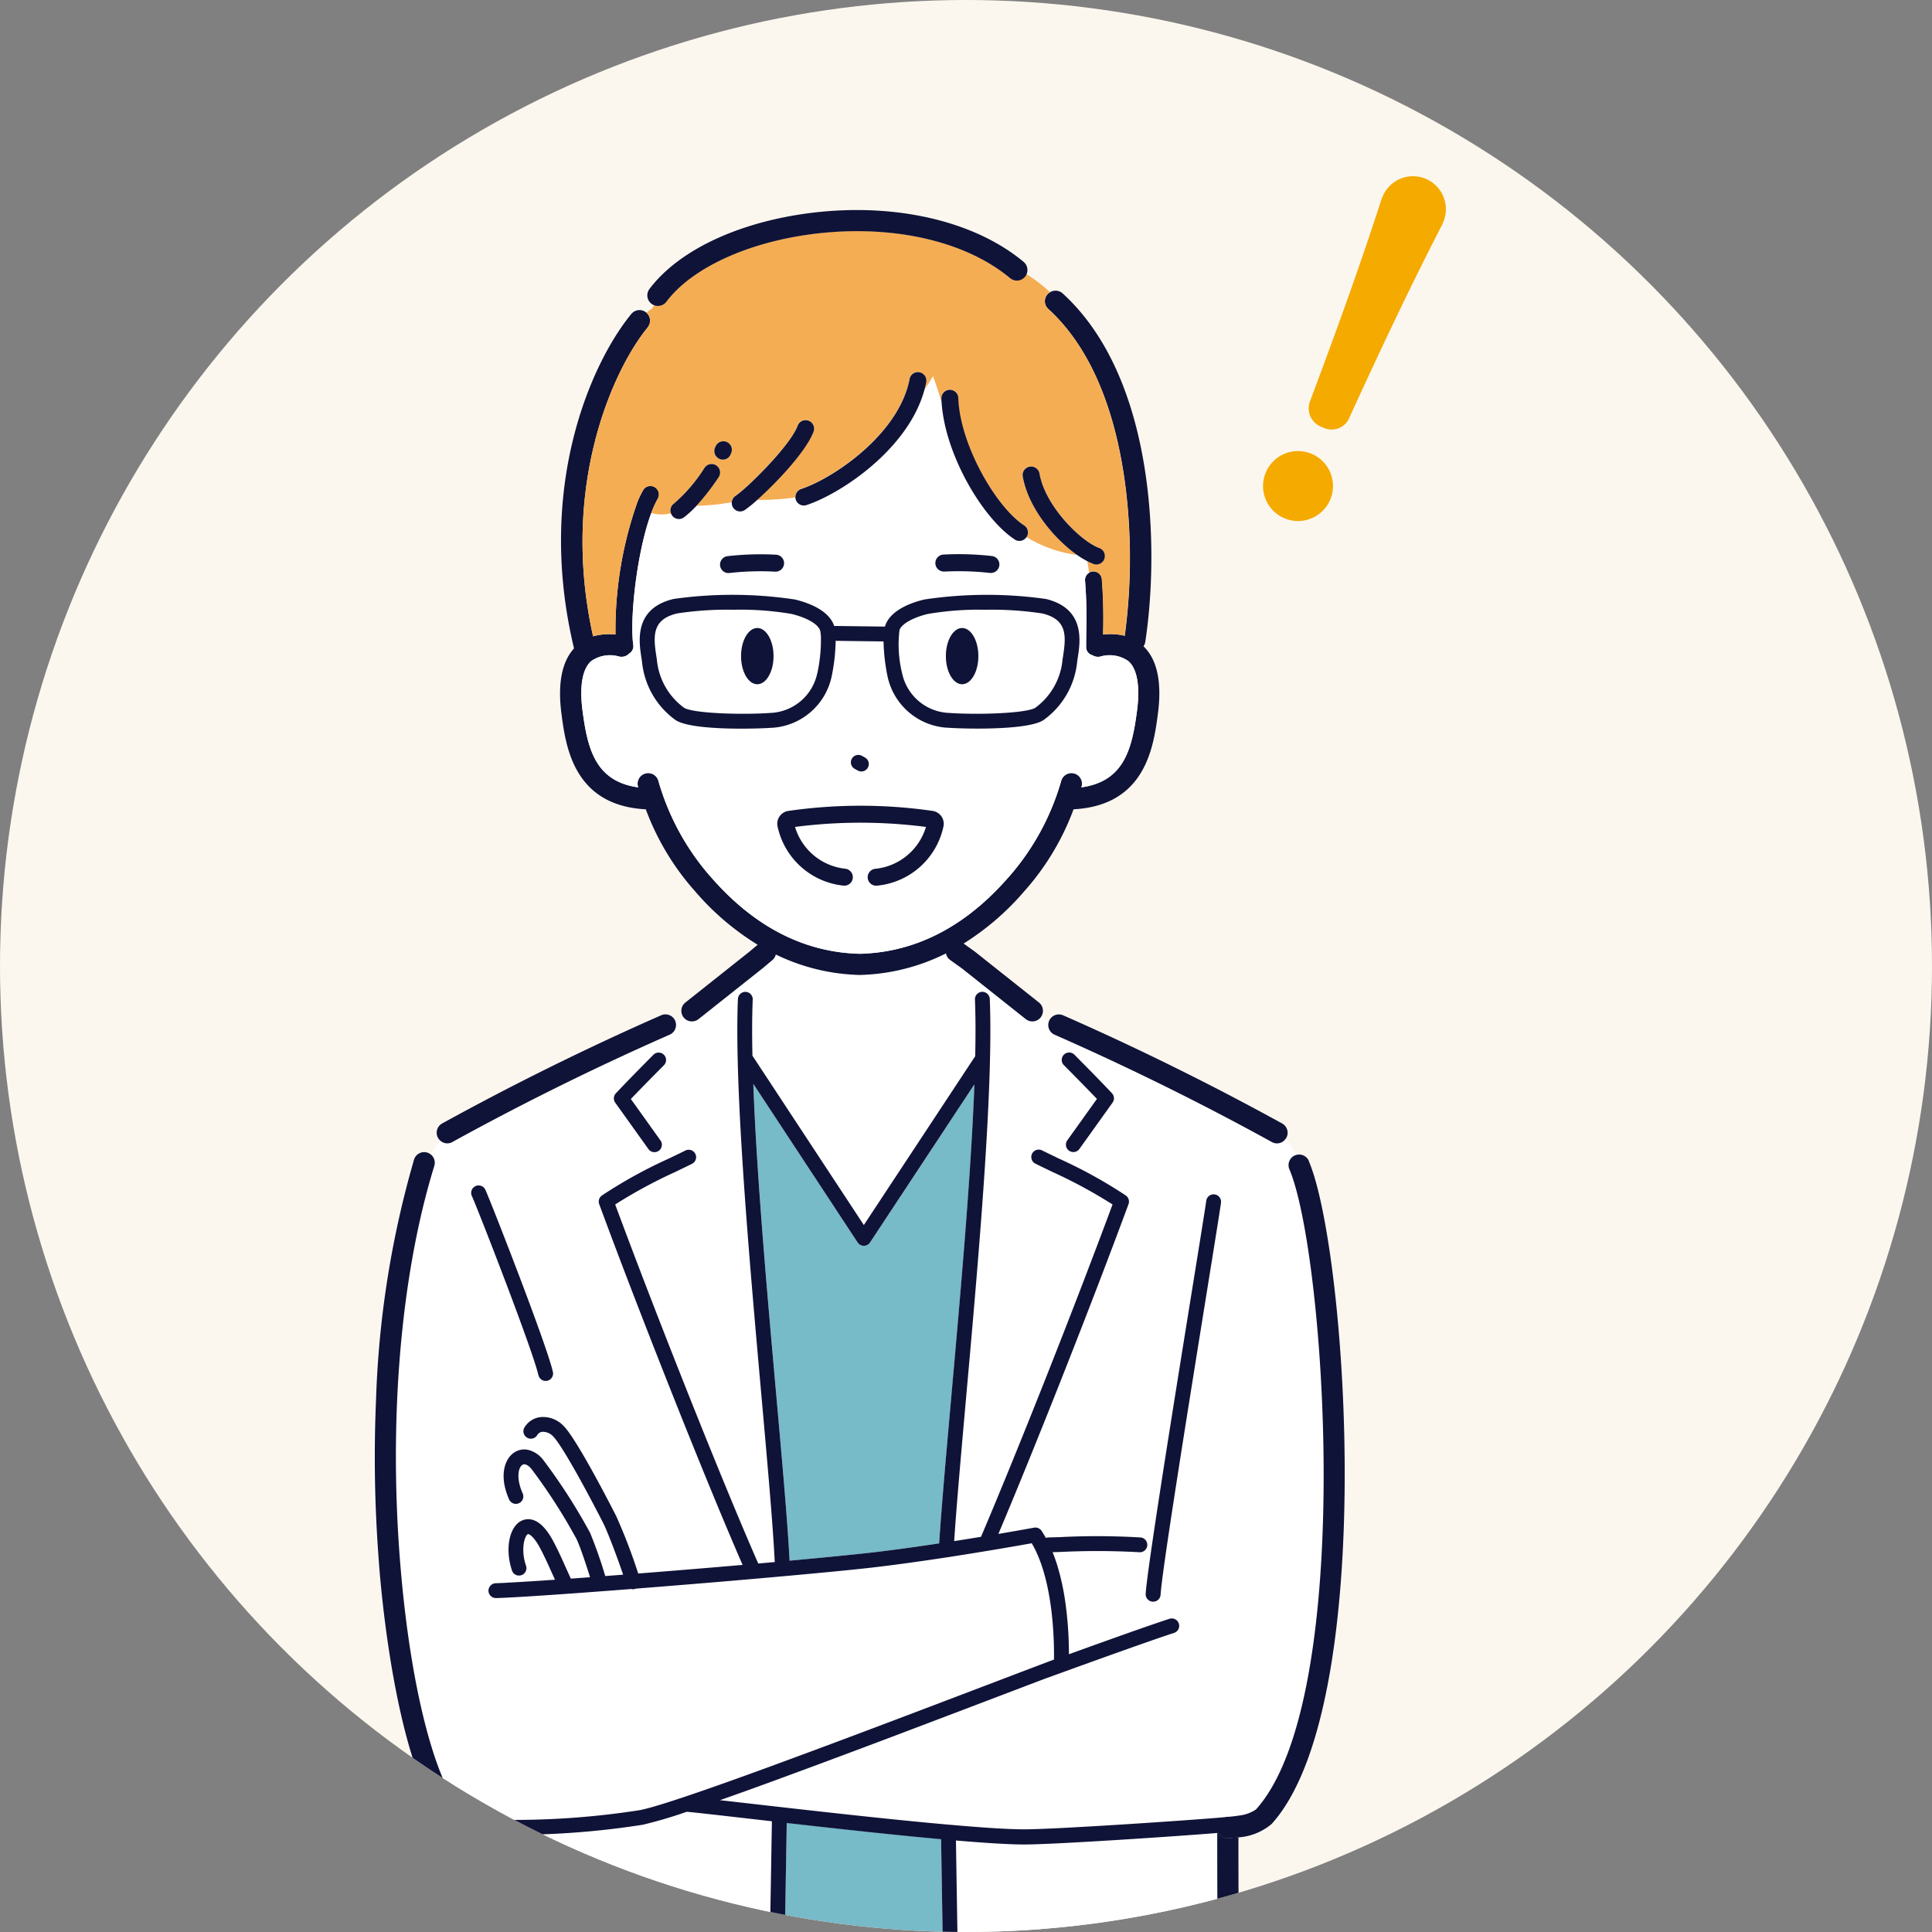
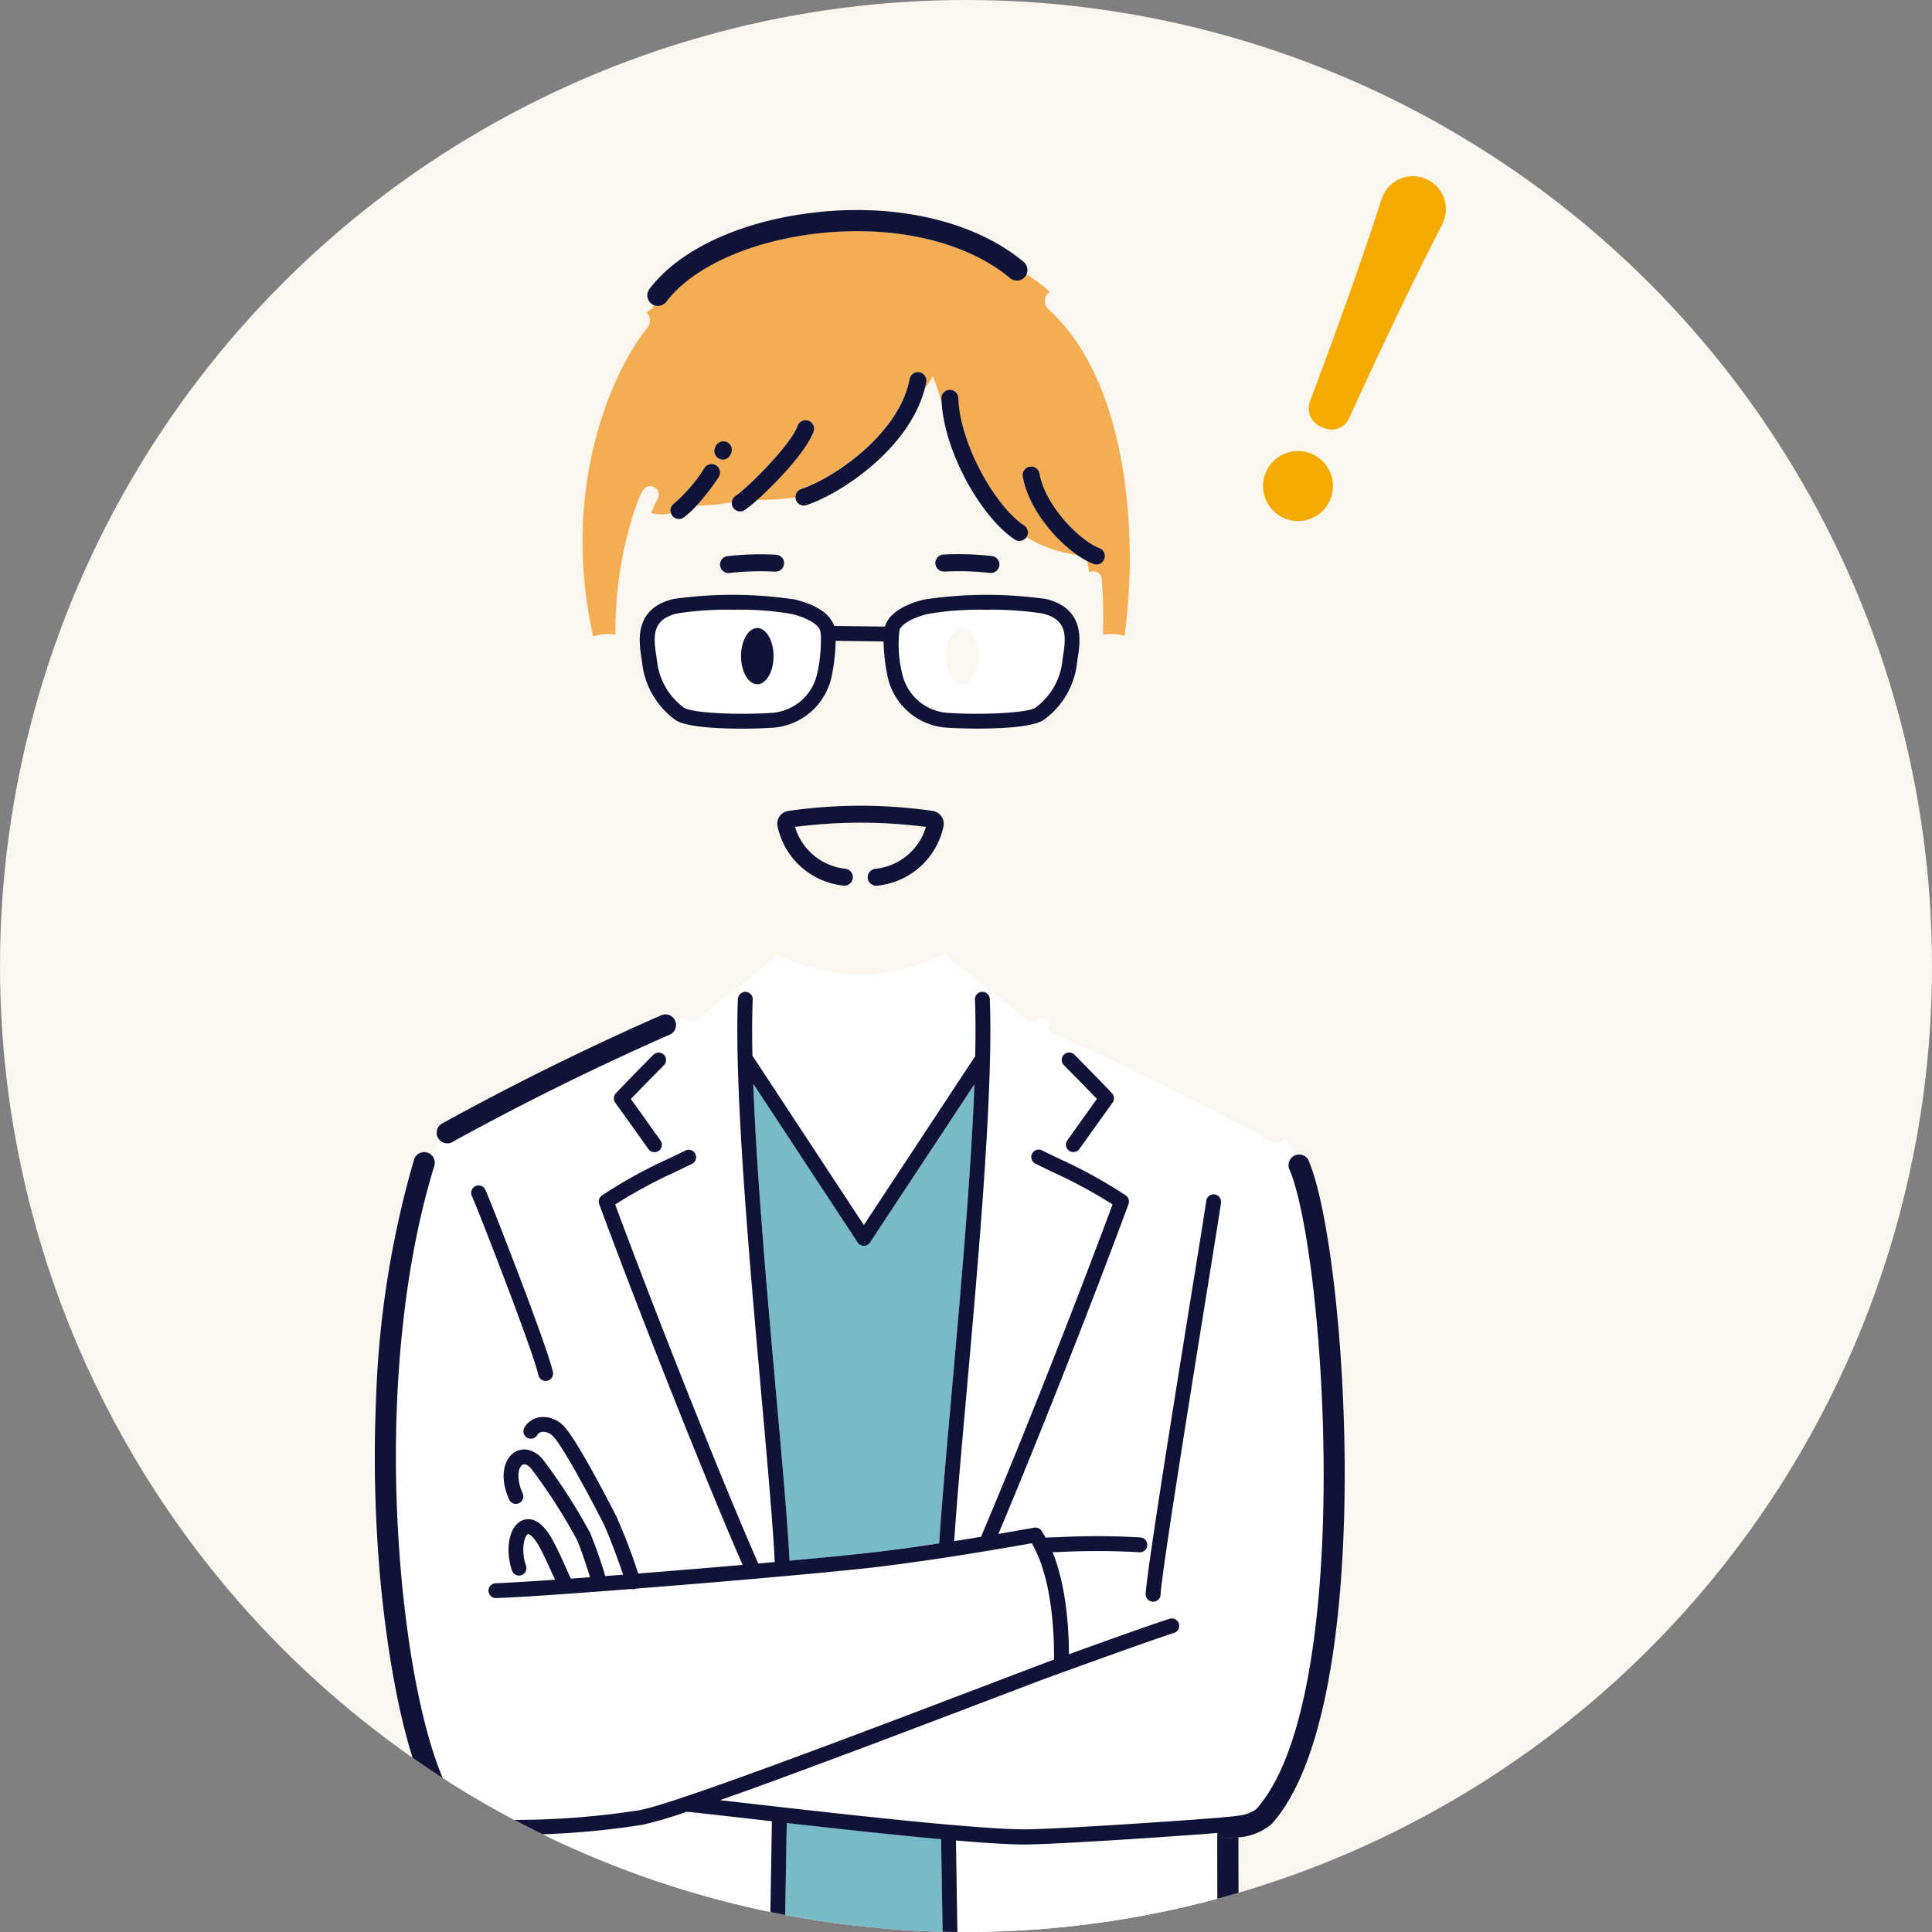
<svg xmlns="http://www.w3.org/2000/svg" width="184.69" height="184.69" viewBox="0 0 184.69 184.69">
  <rect x="0" y="0" width="184.69" height="184.69" fill="#808080" stroke="none" />
  <defs>
    <clipPath id="clip-path">
      <circle id="楕円形_350" data-name="楕円形 350" cx="92.345" cy="92.345" r="92.345" transform="translate(0 0)" fill="none" />
    </clipPath>
  </defs>
  <g id="point_01" clip-path="url(#clip-path)">
    <rect id="長方形_70" data-name="長方形 70" width="198.07" height="204.445" transform="translate(-5.232 -10.313)" fill="#fcf7ee" />
    <g id="グループ_121" data-name="グループ 121" transform="translate(35.669 16.749)">
      <g id="グループ_120" data-name="グループ 120" transform="translate(0 3.328)">
        <path id="パス_2040" data-name="パス 2040" d="M166.017,504c-.854-.1-1.673-.189-2.441-.279-2.861-.327-5.157-.589-5.707-.627a41.084,41.084,0,0,1-4.2,1.239,79.4,79.4,0,0,1-12.386.964h-.258c.007,6.682-.059,13.849-.12,20.826-.045,4.9-.09,9.535-.1,13.856a1.013,1.013,0,0,1-.158.537h24.974a.705.705,0,0,1-.255-.561c.11-4.007.417-21.057.661-35.959Z" transform="translate(-127.895 -349.986)" fill="#fff" />
        <path id="パス_2041" data-name="パス 2041" d="M113.608,285.026a.8.8,0,0,0-.024.086c-3.287,10.7-4.423,25.005-3.115,39.277q.207,2.236.465,4.241c1.453,11.339,4.034,17.343,5.587,18.028a9.3,9.3,0,0,0,2.341.771c.2.034.41.062.637.086.117.014.234.028.365.038a1.041,1.041,0,0,1,.293.072.7.7,0,0,1,.3-.072h.434a78.318,78.318,0,0,0,12.382-.936c1.69-.324,6.7-2.065,12.7-4.258l.627-.231.107-.041c.231-.083.458-.169.692-.255,4.7-1.732,9.869-3.683,14.461-5.429l.458-.176c.134-.052.265-.1.4-.151.186-.072.372-.141.554-.21,1.208-.461,2.368-.9,3.456-1.315,2.086-.8,3.914-1.491,5.36-2.038.269-.1.527-.2.768-.289.024-1.687-.048-7.594-2.127-11.119-.227.041-.53.093-.9.158-.747.131-1.766.306-2.954.506-.523.086-1.081.179-1.663.272q-.955.155-1.99.317c-.169.028-.337.052-.506.079s-.337.052-.506.076l-.42.062c-1.893.286-3.876.561-5.742.785-1.783.213-4.823.513-8.423.84-.2.017-.41.038-.62.055-.052,0-.1.01-.155.014-.213.021-.427.038-.644.059-4.182.372-8.954.771-13.332,1.115-.034.014-.069.028-.1.038a.734.734,0,0,1-.172.021.772.772,0,0,1-.151-.024c-5.873.458-10.978.812-12.912.867h-.014a.715.715,0,0,1-.73-.688.731.731,0,0,1,.072-.324.709.709,0,0,1,.565-.4c.017,0,.034-.007.055-.007.217-.007.478-.017.775-.031.489-.021,1.077-.055,1.752-.1.148-.01.3-.017.454-.028.8-.048,1.7-.11,2.685-.176-.079-.172-.158-.351-.244-.544-.379-.843-.85-1.893-1.267-2.64-.609-1.084-1.026-1.2-1.077-1.177-.172.076-.372.516-.427,1.153a4.515,4.515,0,0,0,.155,1.573q.041.15.093.3a.71.71,0,0,1-.014.492.7.7,0,0,1-.427.41.3.3,0,0,1-.076.017.7.7,0,0,1-.823-.458c-.661-1.931-.313-3.986.744-4.671.038-.024.079-.045.117-.065s.055-.034.083-.045c.568-.251,1.7-.358,2.892,1.78.448.8.933,1.883,1.325,2.754.176.4.334.744.465,1.016.592-.041,1.2-.086,1.835-.134a37.937,37.937,0,0,0-1.277-3.621,53.739,53.739,0,0,0-4.313-6.713c-.248-.3-.609-.571-.871-.41-.389.241-.64,1.246.021,2.733a.71.71,0,0,1-1.3.575c-1-2.262-.427-3.924.534-4.516a1.736,1.736,0,0,1,1.332-.21,2.605,2.605,0,0,1,1.38.926,55.27,55.27,0,0,1,4.5,7,41.848,41.848,0,0,1,1.446,4.124c.558-.041,1.129-.086,1.707-.131-.489-1.466-1.466-4.083-1.921-4.971-1.811-3.542-3.983-7.466-4.761-8.241a1.32,1.32,0,0,0-1.053-.444.636.636,0,0,0-.482.324.707.707,0,0,1-.64.355.681.681,0,0,1-.33-.09.709.709,0,0,1-.265-.967,2.057,2.057,0,0,1,1.525-1.026,2.688,2.688,0,0,1,2.244.847c1.191,1.191,4.145,6.885,5.019,8.6a54.125,54.125,0,0,1,2.11,5.5c3.26-.255,6.719-.54,9.979-.823-3.4-7.787-9.673-23.556-13.707-34.486a.709.709,0,0,1,.262-.83,45.315,45.315,0,0,1,6.4-3.532c.537-.258,1.067-.513,1.59-.771a.709.709,0,1,1,.63,1.27q-.8.392-1.6.778a47,47,0,0,0-5.756,3.115c4.11,11.1,10.386,26.847,13.676,34.324.534-.048,1.06-.093,1.577-.141-.172-3.532-.688-9.3-1.263-15.783-1.167-13.081-2.616-29.36-2.258-38.048a.712.712,0,0,1,.492-.64.741.741,0,0,1,.244-.038.562.562,0,0,1,.169.031.707.707,0,0,1,.509.709c-.065,1.556-.069,3.37-.028,5.363v0l10.651,16.189,10.592-16.055a.592.592,0,0,1,.059-.072c.045-2.021.038-3.855-.024-5.432a.718.718,0,0,1,.678-.74.559.559,0,0,1,.131.01.713.713,0,0,1,.609.671c.358,8.689-1.095,24.967-2.258,38.045-.479,5.37-.916,10.258-1.146,13.783.9-.141,1.762-.279,2.565-.41,3.456-8.114,8.888-21.818,12.575-31.773A47.282,47.282,0,0,0,172.7,285.6q-.811-.387-1.6-.778a.709.709,0,1,1,.63-1.27c.523.258,1.053.513,1.587.771a45.343,45.343,0,0,1,6.406,3.532.709.709,0,0,1,.262.83c-3.573,9.68-8.9,23.16-12.441,31.529,2.034-.344,3.38-.589,3.411-.6a.705.705,0,0,1,.716.3c.1.151.2.31.293.472.007.01.01.021.017.031.024.041.045.083.069.12.01.021.021.038.031.059a.7.7,0,0,1,.241-.048l1.112-.031a71.447,71.447,0,0,1,7.728.034.7.7,0,0,1,.616.713v.079a.05.05,0,0,1-.007.024.709.709,0,0,1-.7.6.392.392,0,0,1-.089-.007,71.266,71.266,0,0,0-7.508-.024c-.21.007-.4.01-.578.017-.059,0-.114,0-.169,0,.162.4.31.816.441,1.236a23.409,23.409,0,0,1,.785,3.608,35.748,35.748,0,0,1,.337,4.919l.21-.076c2.014-.726,4.771-1.718,6.912-2.468l.547-.189c.8-.275,1.484-.509,1.969-.664a.709.709,0,1,1,.434,1.349c-2.692.864-11.969,4.244-12.065,4.279a.289.289,0,0,1-.052.014c-1.384.523-3.084,1.17-5,1.9-1.232.468-2.558.974-3.942,1.5-.186.069-.368.141-.558.21l-.389.148-.465.176c-4.64,1.763-9.821,3.718-14.506,5.439-.231.086-.461.169-.692.255-.034.014-.069.024-.1.038-.213.079-.42.155-.63.231-1.79.654-3.491,1.263-5.033,1.807.754.086,1.645.186,2.692.306.726.083,1.5.172,2.3.262l.63.072.1.01c.227.024.458.052.688.079,4.64.527,10.124,1.129,14.709,1.546.169.014.337.031.5.045l.348.031c.193.017.382.034.568.048,2.706.231,5,.382,6.461.389h.059c3.053,0,15.284-.833,18.486-1.1.272-.024.489-.041.616-.055h.079a.98.98,0,0,1,.227-.038h.052a8.164,8.164,0,0,0,1.05-.117,3.553,3.553,0,0,0,1.676-.592c6.2-6.874,7.146-27.208,6.107-42.837-.509-7.652-1.494-14.179-2.571-17.439q-.17-.516-.341-.919a1.016,1.016,0,0,1,.534-1.332c.024-.01.052-.014.076-.024a7.493,7.493,0,0,0-.974-1.556.994.994,0,0,1-1.308.306c-6.74-3.711-13.728-7.164-20.775-10.262a1.009,1.009,0,0,1-.544-1.263l-.551-.265-.213-.176s-.017.031-.028.045a1.015,1.015,0,0,1-1.425.162l-4.01-3.184-.558-.444-1.535-1.219-1.126-.806a1.022,1.022,0,0,1-.4-.626,19.391,19.391,0,0,1-8.217,2.059h-.048a19.362,19.362,0,0,1-8-1.955,1,1,0,0,1-.33.534l-.905.761-1.5,1.191-.41.324L138.872,271a1.015,1.015,0,0,1-1.425-.162h0l-.162.134-.616.3a1.009,1.009,0,0,1-.554,1.232c-7.047,3.1-14.038,6.551-20.775,10.262a1.006,1.006,0,0,1-.489.127,1,1,0,0,1-.651-.248,10.983,10.983,0,0,0-.892,1.318,1.013,1.013,0,0,1,.3,1.06Zm68.606,36.293c.885-6.076,2.575-16.565,3.821-24.307.01-.069.021-.141.034-.207.7-4.327,1.246-7.745,1.339-8.42a.71.71,0,0,1,1.408.189c-.076.571-.444,2.871-.974,6.172-.117.716-.238,1.48-.368,2.282-1.618,10.041-4.327,26.85-4.43,29.005a.713.713,0,0,1-.709.675H182.3a.521.521,0,0,1-.072-.01.7.7,0,0,1-.6-.73c.031-.606.248-2.255.578-4.537.007-.038.01-.072.017-.11Zm-8.42-46.9a.707.707,0,0,1,1,0c1.191,1.2,2.423,2.448,3.583,3.68a.708.708,0,0,1,.062.9l-3.174,4.437a.707.707,0,0,1-.578.3.716.716,0,0,1-.413-.131.707.707,0,0,1-.165-.988l2.833-3.962c-1.029-1.081-2.11-2.172-3.16-3.229a.711.711,0,0,1,0-1Zm-42.83,3.683c1.16-1.232,2.392-2.475,3.584-3.68a.708.708,0,1,1,1.005,1c-1.046,1.057-2.127,2.148-3.16,3.229l2.833,3.962a.71.71,0,0,1-1.157.823L130.9,279a.708.708,0,0,1,.062-.9Zm-13.411,8.874a.712.712,0,0,1,.94.355c.592,1.312,5.911,14.93,6.454,17.411a.709.709,0,0,1-.54.843.787.787,0,0,1-.151.017.709.709,0,0,1-.692-.558c-.5-2.293-5.728-15.732-6.361-17.133a.712.712,0,0,1,.355-.94Z" transform="translate(-107.762 -193.671)" fill="#fff" />
        <path id="パス_2042" data-name="パス 2042" d="M103.893,388.47a71.219,71.219,0,0,0,.241,15.181A127.573,127.573,0,0,1,103.893,388.47Z" transform="translate(-103.617 -274.822)" fill="#fff" />
        <path id="パス_2043" data-name="パス 2043" d="M290.578,529.969c-.065-7.04-.131-14.276-.12-21.009-3.442.282-15.449,1.1-18.485,1.1h-.059c-1.47-.007-3.749-.155-6.434-.382.227,14.351.5,30.107.613,34.124a.709.709,0,0,1-.258.565l25.091.1a1.01,1.01,0,0,1-.241-.644c-.017-4.32-.059-8.954-.1-13.855Z" transform="translate(-209.761 -353.835)" fill="#fff" />
        <path id="パス_2044" data-name="パス 2044" d="M220.357,316.16h0a.728.728,0,0,1-.107.124.369.369,0,0,1-.041.034.541.541,0,0,1-.052.041c-.007.007-.017.007-.028.014a.542.542,0,0,1-.12.055.4.4,0,0,1-.059.021.617.617,0,0,1-.176.024h-.014a.77.77,0,0,1-.176-.024l-.059-.021a.761.761,0,0,1-.12-.055.2.2,0,0,1-.028-.014c-.021-.014-.034-.028-.052-.041a.2.2,0,0,1-.041-.034.727.727,0,0,1-.107-.124h0L209.2,300.99c.327,8.757,1.343,20.148,2.2,29.8.575,6.448,1.088,12.2,1.267,15.783,3.549-.324,6.547-.616,8.31-.83,1.948-.234,4.024-.527,5.993-.823.231-3.58.678-8.6,1.17-14.131.857-9.632,1.873-21,2.2-29.749l-9.979,15.122Z" transform="translate(-172.854 -217.456)" fill="#77bac8" />
        <path id="パス_2045" data-name="パス 2045" d="M231.483,507.729c-4.6-.417-10.093-1.019-14.757-1.549-.244,14.874-.551,31.838-.661,35.835a.7.7,0,0,1-.255.52h16.541a.715.715,0,0,1-.255-.52c-.11-4.031-.386-19.89-.613-34.289Z" transform="translate(-177.189 -352.012)" fill="#77bac8" />
-         <path id="パス_2046" data-name="パス 2046" d="M291.712,283.643c7.047,3.1,14.038,6.551,20.775,10.262a.994.994,0,0,0,1.308-.306c.021-.031.048-.059.069-.093a1.014,1.014,0,0,0-.4-1.377c-6.792-3.738-13.835-7.219-20.936-10.341a1.015,1.015,0,0,0-1.336.52c-.01.024-.014.048-.024.072A1.009,1.009,0,0,0,291.712,283.643Z" transform="translate(-226.568 -204.807)" fill="#0f1337" />
        <path id="パス_2047" data-name="パス 2047" d="M122.769,293.9c6.74-3.711,13.728-7.164,20.775-10.262a1.009,1.009,0,0,0,.554-1.232.607.607,0,0,0-.034-.1,1.014,1.014,0,0,0-1.336-.52c-7.1,3.122-14.145,6.6-20.936,10.341a1.016,1.016,0,0,0-.4,1.377,1.032,1.032,0,0,0,.238.279.987.987,0,0,0,1.139.12Z" transform="translate(-115.191 -204.808)" fill="#0f1337" />
        <path id="パス_2048" data-name="パス 2048" d="M137.347,530.316c.065-6.978.131-14.148.12-20.826h-.189a1.011,1.011,0,0,1-.923.6h-.083l-.189-.021c-.227-.021-.441-.045-.64-.076,0,6.527-.059,13.508-.12,20.306-.045,4.905-.09,9.539-.1,13.866a1.011,1.011,0,0,0,1.009,1.016h0a1.008,1.008,0,0,0,.854-.472.984.984,0,0,0,.158-.537c.017-4.32.059-8.954.1-13.856Z" transform="translate(-124.341 -354.183)" fill="#0f1337" />
        <path id="パス_2049" data-name="パス 2049" d="M339,509.466h-.017a1.013,1.013,0,0,1-.861-.516.717.717,0,0,0-.086.007c-.01,6.73.059,13.966.12,21.009.045,4.9.09,9.535.1,13.856a1.026,1.026,0,0,0,1.016,1.009h0a1.009,1.009,0,0,0,1.009-1.016c-.017-4.327-.059-8.961-.1-13.866-.062-6.892-.127-13.966-.12-20.572a9.73,9.73,0,0,1-1.022.09h-.038Z" transform="translate(-257.341 -353.829)" fill="#0f1337" />
-         <path id="パス_2050" data-name="パス 2050" d="M168.138,150.572a1.011,1.011,0,0,0,.63-.22l4.238-3.363.41-.324,1.5-1.191.905-.761a1.01,1.01,0,0,0,.33-.534,19.362,19.362,0,0,0,8,1.955h.048a19.4,19.4,0,0,0,8.217-2.059.993.993,0,0,0,.4.627l1.126.806,1.535,1.219.558.444,4.01,3.184a1.015,1.015,0,0,0,1.425-.162c.01-.014.017-.031.028-.045a1.014,1.014,0,0,0-.193-1.38l-6.127-4.864-.041-.031-1.033-.74a25.382,25.382,0,0,0,5.776-4.974c.072-.083.134-.155.182-.207a24.537,24.537,0,0,0,4.551-7.656c6.905-.358,7.652-6.031,8.062-9.126.4-3.026-.069-5.195-1.377-6.454a1,1,0,0,0,.172-.423c1.3-8.51,1.1-25.1-7.9-33.312a1.009,1.009,0,0,0-1.2-.114,1,1,0,0,0-.162,1.611c4.585,4.182,6.671,10.957,7.432,17.473a55.77,55.77,0,0,1-.131,13.766,5.637,5.637,0,0,0-2.062-.12v-.255a47.259,47.259,0,0,0-.124-5.043.815.815,0,0,0-.881-.733.8.8,0,0,0-.324.1.81.81,0,0,0-.41.781,45.213,45.213,0,0,1,.117,4.874c-.007.5-.014.991-.014,1.466a.806.806,0,0,0,.6.778,1.016,1.016,0,0,0,.754.131,3.107,3.107,0,0,1,2.706.448c.833.768,1.112,2.413.8,4.764-.482,3.645-1.243,6.719-5.315,7.287a.259.259,0,0,0,.017-.055,1.013,1.013,0,1,0-1.935-.6,23.928,23.928,0,0,1-4.874,9.053c-.055.059-.124.138-.207.231-4.11,4.706-8.881,7.153-14.183,7.281-5.3-.127-10.072-2.575-14.183-7.281-.083-.093-.151-.172-.207-.231a23.834,23.834,0,0,1-4.874-9.053,1.013,1.013,0,1,0-1.935.6.259.259,0,0,1,.017.055c-4.072-.565-4.833-3.642-5.315-7.287-.31-2.351-.031-4,.8-4.764a3.121,3.121,0,0,1,2.706-.448,1,1,0,0,0,.947-.293.809.809,0,0,0,.392-.812c-.361-2.54.358-8.978,1.718-12.609a9.643,9.643,0,0,1,.627-1.377.81.81,0,1,0-1.408-.8,9.841,9.841,0,0,0-.523,1.077,36.7,36.7,0,0,0-2.114,12.713,5.56,5.56,0,0,0-2.141.172c-3.208-14.4,1.972-25.58,5.222-29.532a1.014,1.014,0,0,0-.107-1.394.326.326,0,0,0-.034-.034,1.014,1.014,0,0,0-1.425.138c-3.783,4.6-9.184,16.5-5.477,31.973-1.167,1.284-1.577,3.377-1.2,6.255.406,3.095,1.157,8.768,8.062,9.126a24.576,24.576,0,0,0,4.551,7.656l.182.207a25.237,25.237,0,0,0,5.959,5.084l-.785.661-6.127,4.864a1.015,1.015,0,0,0-.165,1.422h0a1.012,1.012,0,0,0,.8.382Z" transform="translate(-137.655 -73.01)" fill="#0f1337" />
-         <path id="パス_2051" data-name="パス 2051" d="M298.2,296.731l-2.833,3.962a.71.71,0,0,0,1.157.823l3.174-4.437a.708.708,0,0,0-.062-.9c-1.16-1.232-2.392-2.475-3.584-3.68a.708.708,0,0,0-1.005,1c1.046,1.057,2.127,2.148,3.16,3.229Z" transform="translate(-229.012 -211.752)" fill="#0f1338" />
+         <path id="パス_2051" data-name="パス 2051" d="M298.2,296.731l-2.833,3.962a.71.71,0,0,0,1.157.823l3.174-4.437a.708.708,0,0,0-.062-.9c-1.16-1.232-2.392-2.475-3.584-3.68a.708.708,0,0,0-1.005,1c1.046,1.057,2.127,2.148,3.16,3.229" transform="translate(-229.012 -211.752)" fill="#0f1338" />
        <path id="パス_2052" data-name="パス 2052" d="M173.776,301.523a.707.707,0,0,0,.578.3.716.716,0,0,0,.413-.131.707.707,0,0,0,.165-.988l-2.833-3.962c1.029-1.081,2.11-2.172,3.16-3.229a.708.708,0,1,0-1.005-1c-1.191,1.2-2.423,2.448-3.584,3.68a.708.708,0,0,0-.062.9l3.174,4.437Z" transform="translate(-147.461 -211.758)" fill="#0f1338" />
        <path id="パス_2053" data-name="パス 2053" d="M318.489,370.508a.65.65,0,0,0,.279.1.517.517,0,0,0,.072.01h.034a.713.713,0,0,0,.709-.675c.107-2.155,2.816-18.964,4.43-29.005.131-.806.251-1.566.368-2.282.53-3.3.9-5.6.974-6.172a.71.71,0,1,0-1.408-.189c-.09.675-.64,4.093-1.339,8.42-.01.069-.021.138-.034.207-1.246,7.738-2.936,18.231-3.821,24.307-.007.038-.01.072-.017.11-.33,2.282-.547,3.928-.578,4.537a.7.7,0,0,0,.324.627Z" transform="translate(-244.304 -237.582)" fill="#0f1338" />
        <path id="パス_2054" data-name="パス 2054" d="M137.274,347.328a.709.709,0,0,0,.692.558.73.73,0,0,0,.151-.017.706.706,0,0,0,.54-.843c-.544-2.482-5.862-16.1-6.454-17.411a.71.71,0,0,0-1.294.585c.633,1.4,5.859,14.84,6.361,17.133Z" transform="translate(-121.472 -235.952)" fill="#0f1338" />
        <path id="パス_2055" data-name="パス 2055" d="M193.358,291.592a1.012,1.012,0,0,0-1.253-.558.648.648,0,0,0-.076.024,1.016,1.016,0,0,0-.534,1.332c.114.268.231.578.341.919,1.077,3.263,2.062,9.787,2.571,17.439,1.04,15.628.093,35.966-6.107,42.837a3.592,3.592,0,0,1-1.676.592,9.684,9.684,0,0,1-1.05.117h-.052a.825.825,0,0,0-.227.038h-.079c-.131.014-.344.034-.616.055-3.2.268-15.429,1.1-18.486,1.1h-.059c-1.463-.007-3.756-.155-6.461-.389-.186-.017-.379-.034-.568-.048l-.348-.031c-.165-.014-.334-.031-.5-.045-4.589-.417-10.072-1.022-14.709-1.546-.231-.028-.461-.052-.688-.079l-.1-.01-.63-.072c-.806-.093-1.577-.179-2.3-.262-1.046-.12-1.938-.22-2.692-.306,1.542-.54,3.243-1.153,5.033-1.807.21-.076.42-.151.63-.231.034-.014.069-.024.1-.038.231-.083.461-.169.692-.255,4.689-1.721,9.869-3.676,14.506-5.439l.465-.176c.131-.048.262-.1.389-.148.186-.072.372-.141.558-.21,1.384-.527,2.709-1.033,3.942-1.5,1.917-.73,3.614-1.377,5-1.9a.286.286,0,0,0,.052-.014c.093-.034,9.37-3.415,12.065-4.279a.709.709,0,0,0-.434-1.349c-.485.155-1.17.389-1.969.664l-.547.189c-2.141.747-4.9,1.738-6.912,2.468-.072.024-.141.052-.21.076a35.75,35.75,0,0,0-.337-4.919,23.5,23.5,0,0,0-.785-3.608c-.131-.42-.279-.833-.441-1.236.055,0,.11,0,.169,0,.176,0,.368-.01.578-.017a72.2,72.2,0,0,1,7.508.024.789.789,0,0,0,.09.007.712.712,0,0,0,.7-.6.064.064,0,0,1,.007-.024V328.3a.705.705,0,0,0-.616-.713,69.742,69.742,0,0,0-7.728-.034l-1.112.031a.7.7,0,0,0-.241.048c-.01-.021-.021-.038-.031-.059-.024-.041-.045-.083-.069-.12-.007-.01-.01-.021-.017-.031-.093-.162-.193-.317-.293-.472a.71.71,0,0,0-.716-.3c-.034.007-1.38.251-3.411.6,3.535-8.368,8.868-21.849,12.441-31.529a.709.709,0,0,0-.262-.83,45.346,45.346,0,0,0-6.406-3.532c-.534-.258-1.064-.513-1.587-.771a.709.709,0,1,0-.63,1.27c.527.262,1.064.52,1.6.778a47.278,47.278,0,0,1,5.759,3.115c-3.687,9.955-9.119,23.659-12.575,31.773-.8.131-1.663.272-2.565.41.234-3.528.668-8.413,1.146-13.783,1.167-13.081,2.616-29.36,2.258-38.045a.716.716,0,0,0-.609-.671.808.808,0,0,0-.131-.01.691.691,0,0,0-.42.165.7.7,0,0,0-.258.575c.065,1.577.069,3.408.024,5.432a.6.6,0,0,0-.059.072L150.814,297.72,140.163,281.53v0c-.041-1.993-.038-3.8.028-5.363a.707.707,0,0,0-.509-.709.694.694,0,0,0-.169-.031.725.725,0,0,0-.737.678c-.358,8.689,1.095,24.967,2.258,38.048.578,6.479,1.091,12.251,1.263,15.783-.516.045-1.043.093-1.577.141-3.291-7.477-9.566-23.226-13.677-34.324a47.5,47.5,0,0,1,5.756-3.115c.54-.262,1.077-.516,1.6-.778a.709.709,0,0,0-.63-1.27c-.523.258-1.053.513-1.59.771a45.315,45.315,0,0,0-6.4,3.532.709.709,0,0,0-.262.83c4.034,10.929,10.306,26.7,13.708,34.486-3.26.282-6.72.568-9.979.823a54.131,54.131,0,0,0-2.11-5.5c-.878-1.718-3.828-7.411-5.019-8.6a2.688,2.688,0,0,0-2.244-.847,2.051,2.051,0,0,0-1.525,1.026.711.711,0,0,0,1.236.7.636.636,0,0,1,.482-.324,1.324,1.324,0,0,1,1.053.444c.778.778,2.95,4.7,4.761,8.241.454.888,1.432,3.5,1.921,4.971-.578.045-1.146.09-1.707.131a42.486,42.486,0,0,0-1.446-4.124,55.129,55.129,0,0,0-4.5-7,2.605,2.605,0,0,0-1.38-.926,1.734,1.734,0,0,0-1.332.21c-.96.592-1.535,2.255-.534,4.516a.71.71,0,1,0,1.3-.575c-.661-1.487-.41-2.5-.021-2.733.262-.162.623.1.871.41a53.737,53.737,0,0,1,4.313,6.713c.341.716.954,2.585,1.277,3.621-.63.048-1.243.093-1.835.134-.131-.272-.286-.623-.465-1.016-.389-.871-.874-1.952-1.325-2.754-1.2-2.138-2.324-2.031-2.892-1.78-.028.014-.055.031-.083.045a1.279,1.279,0,0,0-.117.065c-1.057.685-1.4,2.74-.744,4.671a.7.7,0,0,0,.823.458c.024-.007.052-.01.076-.017a.708.708,0,0,0,.427-.41.691.691,0,0,0,.014-.492c-.034-.1-.065-.2-.093-.3a4.521,4.521,0,0,1-.155-1.573c.055-.637.255-1.074.427-1.153.052-.021.468.093,1.077,1.177.417.744.888,1.8,1.267,2.64.086.193.169.372.244.544-.985.069-1.886.127-2.685.176-.155.01-.306.017-.454.028-.675.041-1.263.072-1.752.1-.3.014-.558.024-.775.031a.346.346,0,0,0-.055.007.709.709,0,0,0-.565.4.687.687,0,0,0-.072.324.713.713,0,0,0,.73.688h.014c1.935-.055,7.04-.41,12.912-.867a.733.733,0,0,0,.151.024.758.758,0,0,0,.172-.021.72.72,0,0,0,.1-.038c4.382-.344,9.153-.74,13.332-1.115.217-.021.43-.038.644-.059.052,0,.1-.01.155-.014.207-.017.417-.038.62-.055,3.6-.327,6.64-.623,8.423-.84,1.866-.224,3.849-.5,5.742-.785l.42-.062c.169-.024.337-.052.506-.076s.337-.052.506-.079c.685-.107,1.353-.213,1.99-.317.582-.093,1.139-.186,1.663-.272,1.191-.2,2.207-.372,2.954-.506.368-.065.671-.117.9-.158,2.083,3.525,2.155,9.432,2.127,11.119-.241.089-.5.189-.768.289-1.446.547-3.274,1.243-5.36,2.038-1.088.413-2.248.857-3.456,1.315l-.554.21-.4.151-.458.176c-4.592,1.745-9.759,3.7-14.461,5.429-.231.086-.461.169-.692.255l-.107.041c-.21.076-.42.155-.627.231-6,2.2-11.016,3.938-12.7,4.258a77.852,77.852,0,0,1-12.382.936H116.6a.678.678,0,0,0-.3.072.936.936,0,0,0-.293-.072c-.127-.01-.244-.024-.365-.038-.227-.024-.441-.052-.637-.086a9.163,9.163,0,0,1-2.341-.771c-1.553-.682-4.134-6.689-5.587-18.028-.172-1.342-.327-2.75-.465-4.241-1.308-14.272-.172-28.582,3.115-39.277a.8.8,0,0,0,.024-.086,1.011,1.011,0,0,0-.3-1.06,1.044,1.044,0,0,0-.368-.207,1.012,1.012,0,0,0-1.267.668,93.015,93.015,0,0,0-3.632,22.892,127.588,127.588,0,0,0,.241,15.181c.052.692.1,1.387.169,2.079.916,9.973,3.363,22.227,7.253,23.938a10.869,10.869,0,0,0,3.16.964c.2.028.417.055.64.076l.189.021h.083a1.015,1.015,0,0,0,.923-.6h.448a79.787,79.787,0,0,0,12.386-.964,41.082,41.082,0,0,0,4.2-1.239c.551.038,2.843.3,5.707.627.768.089,1.587.182,2.441.279-.244,14.9-.551,31.949-.661,35.959a.71.71,0,0,0,.255.561.693.693,0,0,0,.434.169h.021a.718.718,0,0,0,.709-.688c.11-4,.417-20.961.661-35.835,4.664.527,10.162,1.133,14.757,1.549.227,14.4.5,30.255.613,34.289a.7.7,0,0,0,.255.52.711.711,0,0,0,.454.169h.021a.717.717,0,0,0,.688-.73c-.11-4.017-.386-19.773-.613-34.124,2.685.227,4.964.375,6.434.382h.059c3.04,0,15.043-.816,18.485-1.1a.675.675,0,0,0,.086-.007,1.013,1.013,0,0,0,.861.516h.055c.165-.007.547-.028,1.022-.09a5.473,5.473,0,0,0,3.184-1.287c10.227-11.339,7.195-54.837,3.549-63.353Zm-34.172,22.427c-.492,5.532-.94,10.554-1.17,14.131-1.969.3-4.045.589-5.993.823-1.766.21-4.761.506-8.31.83-.179-3.584-.692-9.336-1.267-15.783-.861-9.649-1.876-21.043-2.2-29.8l9.979,15.171h0a.725.725,0,0,0,.107.124.364.364,0,0,0,.041.034.546.546,0,0,0,.052.041c.007.007.017.007.028.014a.545.545,0,0,0,.12.055.4.4,0,0,0,.059.021.617.617,0,0,0,.176.024h.014a.768.768,0,0,0,.176-.024l.059-.021a.763.763,0,0,0,.12-.055.2.2,0,0,0,.028-.014c.021-.014.034-.028.052-.041a.363.363,0,0,0,.041-.034.725.725,0,0,0,.107-.124h0l9.979-15.122c-.327,8.75-1.343,20.117-2.2,29.749Z" transform="translate(-103.904 -200.688)" fill="#0f1338" />
-         <path id="パス_2056" data-name="パス 2056" d="M208.847,121.608a12.236,12.236,0,0,1-4.861-1.718.809.809,0,0,1-.675.361.793.793,0,0,1-.441-.131c-3.029-1.979-6.671-8.062-7-13.119-.337-1.108-.589-1.986-.812-2.482-.224.4-.5.833-.819,1.287-1.535,5.666-7.99,9.942-11.274,11.019a.8.8,0,0,1-.251.041.814.814,0,0,1-.771-.558.783.783,0,0,1-.034-.2,25.157,25.157,0,0,1-3.67.238,10.948,10.948,0,0,1-1.177.954.8.8,0,0,1-.441.131.81.81,0,0,1-.682-.372.8.8,0,0,1-.127-.492,21.748,21.748,0,0,1-3.37.334,9.452,9.452,0,0,1-1.191,1.1.82.82,0,0,1-.482.162.809.809,0,0,1-.651-.327.858.858,0,0,1-.11-.217,3.694,3.694,0,0,1-1.886-.021c-1.36,3.632-2.079,10.065-1.718,12.609a.809.809,0,0,1-.392.812,1.02,1.02,0,0,1-.947.293,3.12,3.12,0,0,0-2.706.448c-.833.768-1.112,2.413-.8,4.764.479,3.645,1.239,6.719,5.315,7.287a.258.258,0,0,1-.017-.055,1.013,1.013,0,0,1,1.935-.6,23.907,23.907,0,0,0,4.874,9.053l.207.231c4.11,4.706,8.881,7.153,14.183,7.281,5.3-.127,10.072-2.575,14.183-7.281.083-.093.151-.172.207-.231a23.881,23.881,0,0,0,4.874-9.053,1.013,1.013,0,0,1,1.935.6.258.258,0,0,0-.017.055c4.072-.565,4.833-3.642,5.315-7.287.31-2.351.031-4-.8-4.764a3.121,3.121,0,0,0-2.706-.448,1.019,1.019,0,0,1-.754-.131.809.809,0,0,1-.6-.778c0-.475.007-.964.014-1.466a45.208,45.208,0,0,0-.117-4.874.816.816,0,0,1,.41-.781c-.059-.423-.12-.8-.189-1.088a7.9,7.9,0,0,1-.95-.578Zm-12.8-.045a27.808,27.808,0,0,1,4.62.138.811.811,0,0,1-.079,1.618.663.663,0,0,1-.083,0,26.276,26.276,0,0,0-4.351-.131.811.811,0,0,1-.11-1.618Zm-20.627.138a28.187,28.187,0,0,1,4.62-.138.811.811,0,1,1-.11,1.618,26.656,26.656,0,0,0-4.351.131c-.028,0-.055,0-.083,0a.811.811,0,0,1-.079-1.618Zm20.644,25.77a7.182,7.182,0,0,1-6.331,5.728.63.63,0,0,1-.114.007.809.809,0,0,1-.11-1.611,5.65,5.65,0,0,0,4.867-4.007,48.668,48.668,0,0,0-12.516,0,5.647,5.647,0,0,0,4.833,4,.812.812,0,0,1-.227,1.608,7.191,7.191,0,0,1-6.289-5.725,1.244,1.244,0,0,1,1.088-1.418,48.321,48.321,0,0,1,13.718,0,1.248,1.248,0,0,1,1.081,1.418Zm-8.778-6.392a.708.708,0,0,1,.964-.279l.293.162a.71.71,0,0,1-.344,1.332.692.692,0,0,1-.341-.09l-.293-.162a.708.708,0,0,1-.279-.964Zm21.611-9.67c-.021.141-.045.275-.059.4h0a7.785,7.785,0,0,1-3.2,5.563c-.954.651-3.838.826-6.279.826-1.3,0-2.472-.048-3.167-.1a6.209,6.209,0,0,1-5.473-4.857,18.421,18.421,0,0,1-.389-3.374l-4.578-.059a17.926,17.926,0,0,1-.389,3.432,6.209,6.209,0,0,1-5.473,4.857c-.7.055-1.873.1-3.167.1-2.444,0-5.325-.176-6.282-.826a7.785,7.785,0,0,1-3.2-5.563c-.017-.12-.038-.255-.059-.4-.241-1.528-.74-4.713,3.088-5.611a40.284,40.284,0,0,1,11.577.052c1.1.258,3.043.905,3.676,2.31a1.639,1.639,0,0,1,.079.22l4.861.062a1.8,1.8,0,0,1,.1-.282c.63-1.4,2.571-2.048,3.676-2.31a40.161,40.161,0,0,1,11.577-.052c3.824.9,3.325,4.079,3.088,5.611Z" transform="translate(-141.53 -88.618)" fill="#fff" />
        <path id="パス_2057" data-name="パス 2057" d="M263.234,169.671a31.472,31.472,0,0,0-5.411-.351,28.881,28.881,0,0,0-5.515.4c-1.046.248-2.382.788-2.706,1.508a11.372,11.372,0,0,0,.251,4.186,4.776,4.776,0,0,0,4.2,3.749c3.071.238,7.766.048,8.54-.482a6.419,6.419,0,0,0,2.589-4.578c.017-.131.041-.275.065-.427.3-1.935.348-3.456-2.01-4.01Zm-7.652,6.778c-.857,0-1.553-1.2-1.553-2.688s.7-2.688,1.553-2.688,1.553,1.2,1.553,2.688S256.438,176.449,255.581,176.449Z" transform="translate(-199.277 -131.112)" fill="#fff" />
        <path id="パス_2058" data-name="パス 2058" d="M197.651,171.564a.177.177,0,0,1,0-.034,1.152,1.152,0,0,0-.072-.3c-.324-.719-1.659-1.263-2.706-1.508a28.624,28.624,0,0,0-5.515-.4,31.5,31.5,0,0,0-5.411.351c-2.358.554-2.313,2.076-2.01,4.01.024.151.045.3.065.427a6.419,6.419,0,0,0,2.589,4.578c.775.527,5.47.719,8.54.482a4.78,4.78,0,0,0,4.2-3.749,15.237,15.237,0,0,0,.344-3.666.7.7,0,0,1-.028-.189Zm-6.045,4.885c-.857,0-1.552-1.2-1.552-2.688s.7-2.688,1.552-2.688,1.553,1.2,1.553,2.688S192.464,176.449,191.607,176.449Z" transform="translate(-154.882 -131.112)" fill="#fff" />
        <path id="パス_2059" data-name="パス 2059" d="M168,73.367c-3.25,3.952-8.43,15.136-5.222,29.532a5.493,5.493,0,0,1,2.141-.172,36.715,36.715,0,0,1,2.114-12.713,10.158,10.158,0,0,1,.523-1.077.81.81,0,0,1,1.408.8,9.645,9.645,0,0,0-.627,1.377,3.656,3.656,0,0,0,1.886.021.813.813,0,0,1,.275-.919,15.41,15.41,0,0,0,2.933-3.425.81.81,0,0,1,1.353.892,22.29,22.29,0,0,1-2.127,2.737,21.327,21.327,0,0,0,3.37-.334.81.81,0,0,1,.365-.63c1.019-.661,5.222-4.764,5.931-6.7a.81.81,0,1,1,1.522.558c-.7,1.911-3.6,4.947-5.4,6.547a24.655,24.655,0,0,0,3.67-.238.808.808,0,0,1,.554-.826c3.012-.988,9.353-5.215,10.358-10.513a.809.809,0,0,1,1.59.3c-.048.248-.107.492-.172.733.317-.458.6-.892.819-1.287a25.976,25.976,0,0,1,.812,2.482c-.007-.12-.017-.241-.021-.358a.809.809,0,0,1,.781-.836.8.8,0,0,1,.836.781c.151,4.448,3.583,10.413,6.286,12.176A.811.811,0,0,1,204.2,93.4l-.007.007a12.309,12.309,0,0,0,4.861,1.718c-2.148-1.5-4.671-4.472-5.212-7.511a.811.811,0,1,1,1.6-.282c.568,3.2,4.052,6.537,5.725,7.122a.812.812,0,0,1-.537,1.532,4.79,4.79,0,0,1-.623-.279c.069.289.131.664.189,1.088a.851.851,0,0,1,.324-.1.813.813,0,0,1,.881.733,47.259,47.259,0,0,1,.124,5.043v.255a5.713,5.713,0,0,1,2.062.12,55.433,55.433,0,0,0,.131-13.766c-.761-6.516-2.843-13.291-7.432-17.473a1.013,1.013,0,0,1-.065-1.432.949.949,0,0,1,.227-.179,14.824,14.824,0,0,0-2.241-1.718,1.038,1.038,0,0,1-.145.244,1.015,1.015,0,0,1-1.429.127c-4.227-3.525-11.139-5.119-18.5-4.262-6.4.744-11.9,3.239-14.351,6.513a1.014,1.014,0,0,1-.812.406,1,1,0,0,1-.358-.069c-.069.114-.138.227-.2.344a3.111,3.111,0,0,0-.527.379,1.014,1.014,0,0,1,.107,1.394Zm6.42,11.539a.983.983,0,0,1,.059-.134.81.81,0,0,1,1.518.565,1.312,1.312,0,0,1-.065.155.8.8,0,0,1-.75.52.813.813,0,0,1-.761-1.1Z" transform="translate(-141.75 -62.151)" fill="#f5ad54" />
-         <ellipse id="楕円形_348" data-name="楕円形 348" cx="1.553" cy="2.688" rx="1.553" ry="2.688" transform="translate(54.752 39.957)" fill="#0f1338" />
        <path id="パス_2060" data-name="パス 2060" d="M260.657,155.557a26.656,26.656,0,0,1,4.351.131c.028,0,.055,0,.083,0a.811.811,0,0,0,.079-1.618,28.187,28.187,0,0,0-4.62-.138.811.811,0,1,0,.11,1.618Z" transform="translate(-206.032 -120.994)" fill="#0f1337" />
        <ellipse id="楕円形_349" data-name="楕円形 349" cx="1.553" cy="2.688" rx="1.553" ry="2.688" transform="translate(35.172 39.957)" fill="#0f1338" />
        <path id="パス_2061" data-name="パス 2061" d="M200.764,155.705a.662.662,0,0,0,.083,0,26.277,26.277,0,0,1,4.351-.131.811.811,0,1,0,.11-1.618,27.808,27.808,0,0,0-4.62.138.811.811,0,0,0,.079,1.618Z" transform="translate(-166.794 -121.005)" fill="#0f1337" />
-         <path id="パス_2062" data-name="パス 2062" d="M236.954,211.137a.731.731,0,0,0,.341.089.71.71,0,0,0,.344-1.332l-.293-.162a.709.709,0,1,0-.685,1.243l.293.162Z" transform="translate(-190.622 -157.555)" fill="#0f1337" />
        <path id="パス_2063" data-name="パス 2063" d="M230.657,224.246a48.2,48.2,0,0,0-13.718,0,1.239,1.239,0,0,0-1.088,1.418,7.2,7.2,0,0,0,6.289,5.725.812.812,0,0,0,.227-1.608,5.647,5.647,0,0,1-4.833-4,48.668,48.668,0,0,1,12.516,0,5.646,5.646,0,0,1-4.867,4.007.809.809,0,0,0,.11,1.611.629.629,0,0,0,.114-.007,7.186,7.186,0,0,0,6.331-5.728,1.25,1.25,0,0,0-1.081-1.418Z" transform="translate(-177.202 -166.808)" fill="#0f1337" />
        <path id="パス_2064" data-name="パス 2064" d="M181.594,67.088c2.458-3.274,7.959-5.769,14.351-6.513,7.363-.857,14.275.737,18.5,4.262a1.015,1.015,0,0,0,1.429-.127.934.934,0,0,0,.145-.244,1.007,1.007,0,0,0-.275-1.181c-4.644-3.876-12.131-5.639-20.035-4.719-7.033.819-12.919,3.553-15.738,7.308a1.011,1.011,0,0,0,.2,1.418.968.968,0,0,0,.248.134,1,1,0,0,0,.358.069A1.019,1.019,0,0,0,181.594,67.088Z" transform="translate(-153.555 -58.325)" fill="#0f1337" />
        <path id="パス_2065" data-name="パス 2065" d="M198.9,124.249a.851.851,0,0,0,.286.052.8.8,0,0,0,.75-.52,1.312,1.312,0,0,0,.065-.155.81.81,0,0,0-1.518-.565,1.213,1.213,0,0,0-.059.134.818.818,0,0,0,.475,1.05Z" transform="translate(-165.754 -100.44)" fill="#0f1337" />
        <path id="パス_2066" data-name="パス 2066" d="M187,134.122a.789.789,0,0,0,.482-.162,8.983,8.983,0,0,0,1.191-1.1,22.562,22.562,0,0,0,2.127-2.737.81.81,0,0,0-1.353-.892,15.257,15.257,0,0,1-2.933,3.425.8.8,0,0,0-.275.919.92.92,0,0,0,.11.217A.809.809,0,0,0,187,134.122Z" transform="translate(-157.766 -104.585)" fill="#0f1337" />
        <path id="パス_2067" data-name="パス 2067" d="M204.009,125.406a.8.8,0,0,0,.441-.131,11.681,11.681,0,0,0,1.177-.954c1.793-1.6,4.7-4.637,5.4-6.547a.81.81,0,1,0-1.522-.558c-.713,1.935-4.912,6.038-5.931,6.7a.817.817,0,0,0-.238,1.122.81.81,0,0,0,.682.372Z" transform="translate(-168.923 -96.595)" fill="#0f1337" />
        <path id="パス_2068" data-name="パス 2068" d="M221.7,116.083a.8.8,0,0,0,.251-.041c3.284-1.077,9.738-5.353,11.274-11.019.065-.241.127-.485.172-.733a.809.809,0,1,0-1.59-.3c-1.009,5.3-7.346,9.528-10.358,10.513a.808.808,0,0,0-.554.826.783.783,0,0,0,.034.2.814.814,0,0,0,.771.558Z" transform="translate(-180.523 -87.837)" fill="#0f1337" />
        <path id="パス_2069" data-name="パス 2069" d="M268.438,122.566a.8.8,0,0,0,.441.131.813.813,0,0,0,.675-.361l.007-.007a.811.811,0,0,0-.238-1.122c-2.7-1.762-6.134-7.728-6.286-12.176a.809.809,0,1,0-1.618.055c0,.117.014.238.021.358.33,5.057,3.969,11.143,7,13.119Z" transform="translate(-207.097 -91.064)" fill="#0f1337" />
        <path id="パス_2070" data-name="パス 2070" d="M290.79,138.887a.812.812,0,0,0,.537-1.532c-1.673-.585-5.157-3.914-5.725-7.122a.811.811,0,0,0-1.6.282c.537,3.04,3.064,6.01,5.212,7.511a8.183,8.183,0,0,0,.95.578,5.3,5.3,0,0,0,.623.279Z" transform="translate(-221.901 -105.04)" fill="#0f1337" />
        <path id="パス_2071" data-name="パス 2071" d="M216.454,165.579a40.284,40.284,0,0,0-11.577.052c-1.1.258-3.046.905-3.676,2.31a1.8,1.8,0,0,0-.1.282l-4.861-.062a1.833,1.833,0,0,0-.079-.22c-.63-1.4-2.571-2.048-3.676-2.31a40.162,40.162,0,0,0-11.577-.052c-3.824.9-3.325,4.083-3.088,5.611.021.141.045.272.059.4a7.785,7.785,0,0,0,3.2,5.563c.954.651,3.838.826,6.282.826,1.3,0,2.472-.048,3.167-.1A6.209,6.209,0,0,0,196,173.014a18.28,18.28,0,0,0,.389-3.432l4.578.059a18.422,18.422,0,0,0,.389,3.374,6.209,6.209,0,0,0,5.473,4.857c.7.055,1.869.1,3.167.1,2.444,0,5.325-.176,6.279-.826a7.785,7.785,0,0,0,3.2-5.563h0c.017-.12.038-.255.059-.4.241-1.528.737-4.713-3.088-5.611Zm-21.828,7.129a4.776,4.776,0,0,1-4.2,3.749c-3.071.238-7.766.048-8.54-.482A6.419,6.419,0,0,1,179.3,171.4c-.017-.131-.041-.275-.065-.427-.3-1.935-.348-3.456,2.01-4.01a31.471,31.471,0,0,1,5.411-.351,28.881,28.881,0,0,1,5.515.4c1.046.248,2.382.788,2.706,1.508a1.152,1.152,0,0,1,.072.3c0,.01,0,.021,0,.034a.7.7,0,0,0,.028.189,15.24,15.24,0,0,1-.344,3.666Zm23.515-1.738c-.024.151-.045.3-.065.427a6.419,6.419,0,0,1-2.589,4.578c-.775.527-5.47.719-8.54.482a4.78,4.78,0,0,1-4.2-3.749,11.449,11.449,0,0,1-.251-4.186c.324-.719,1.659-1.263,2.706-1.508a28.623,28.623,0,0,1,5.515-.4,31.5,31.5,0,0,1,5.411.351c2.358.554,2.313,2.076,2.01,4.01Z" transform="translate(-152.173 -128.4)" fill="#0f1337" />
      </g>
      <path id="パス_2072" data-name="パス 2072" d="M350.917,77.143a3.343,3.343,0,0,0,6.172,2.568,3.343,3.343,0,1,0-6.172-2.568Zm17.067-24.2a3.146,3.146,0,0,0-5.8-2.413l-.186.451c-1.993,6.169-4.172,12.214-6.816,19.263a1.9,1.9,0,0,0,1.208,2.516,1.827,1.827,0,0,0,2.554-.95c3.136-6.843,5.886-12.651,8.857-18.413l.186-.451Z" transform="translate(-265.611 -48.657)" fill="#f5aa00" />
    </g>
  </g>
</svg>